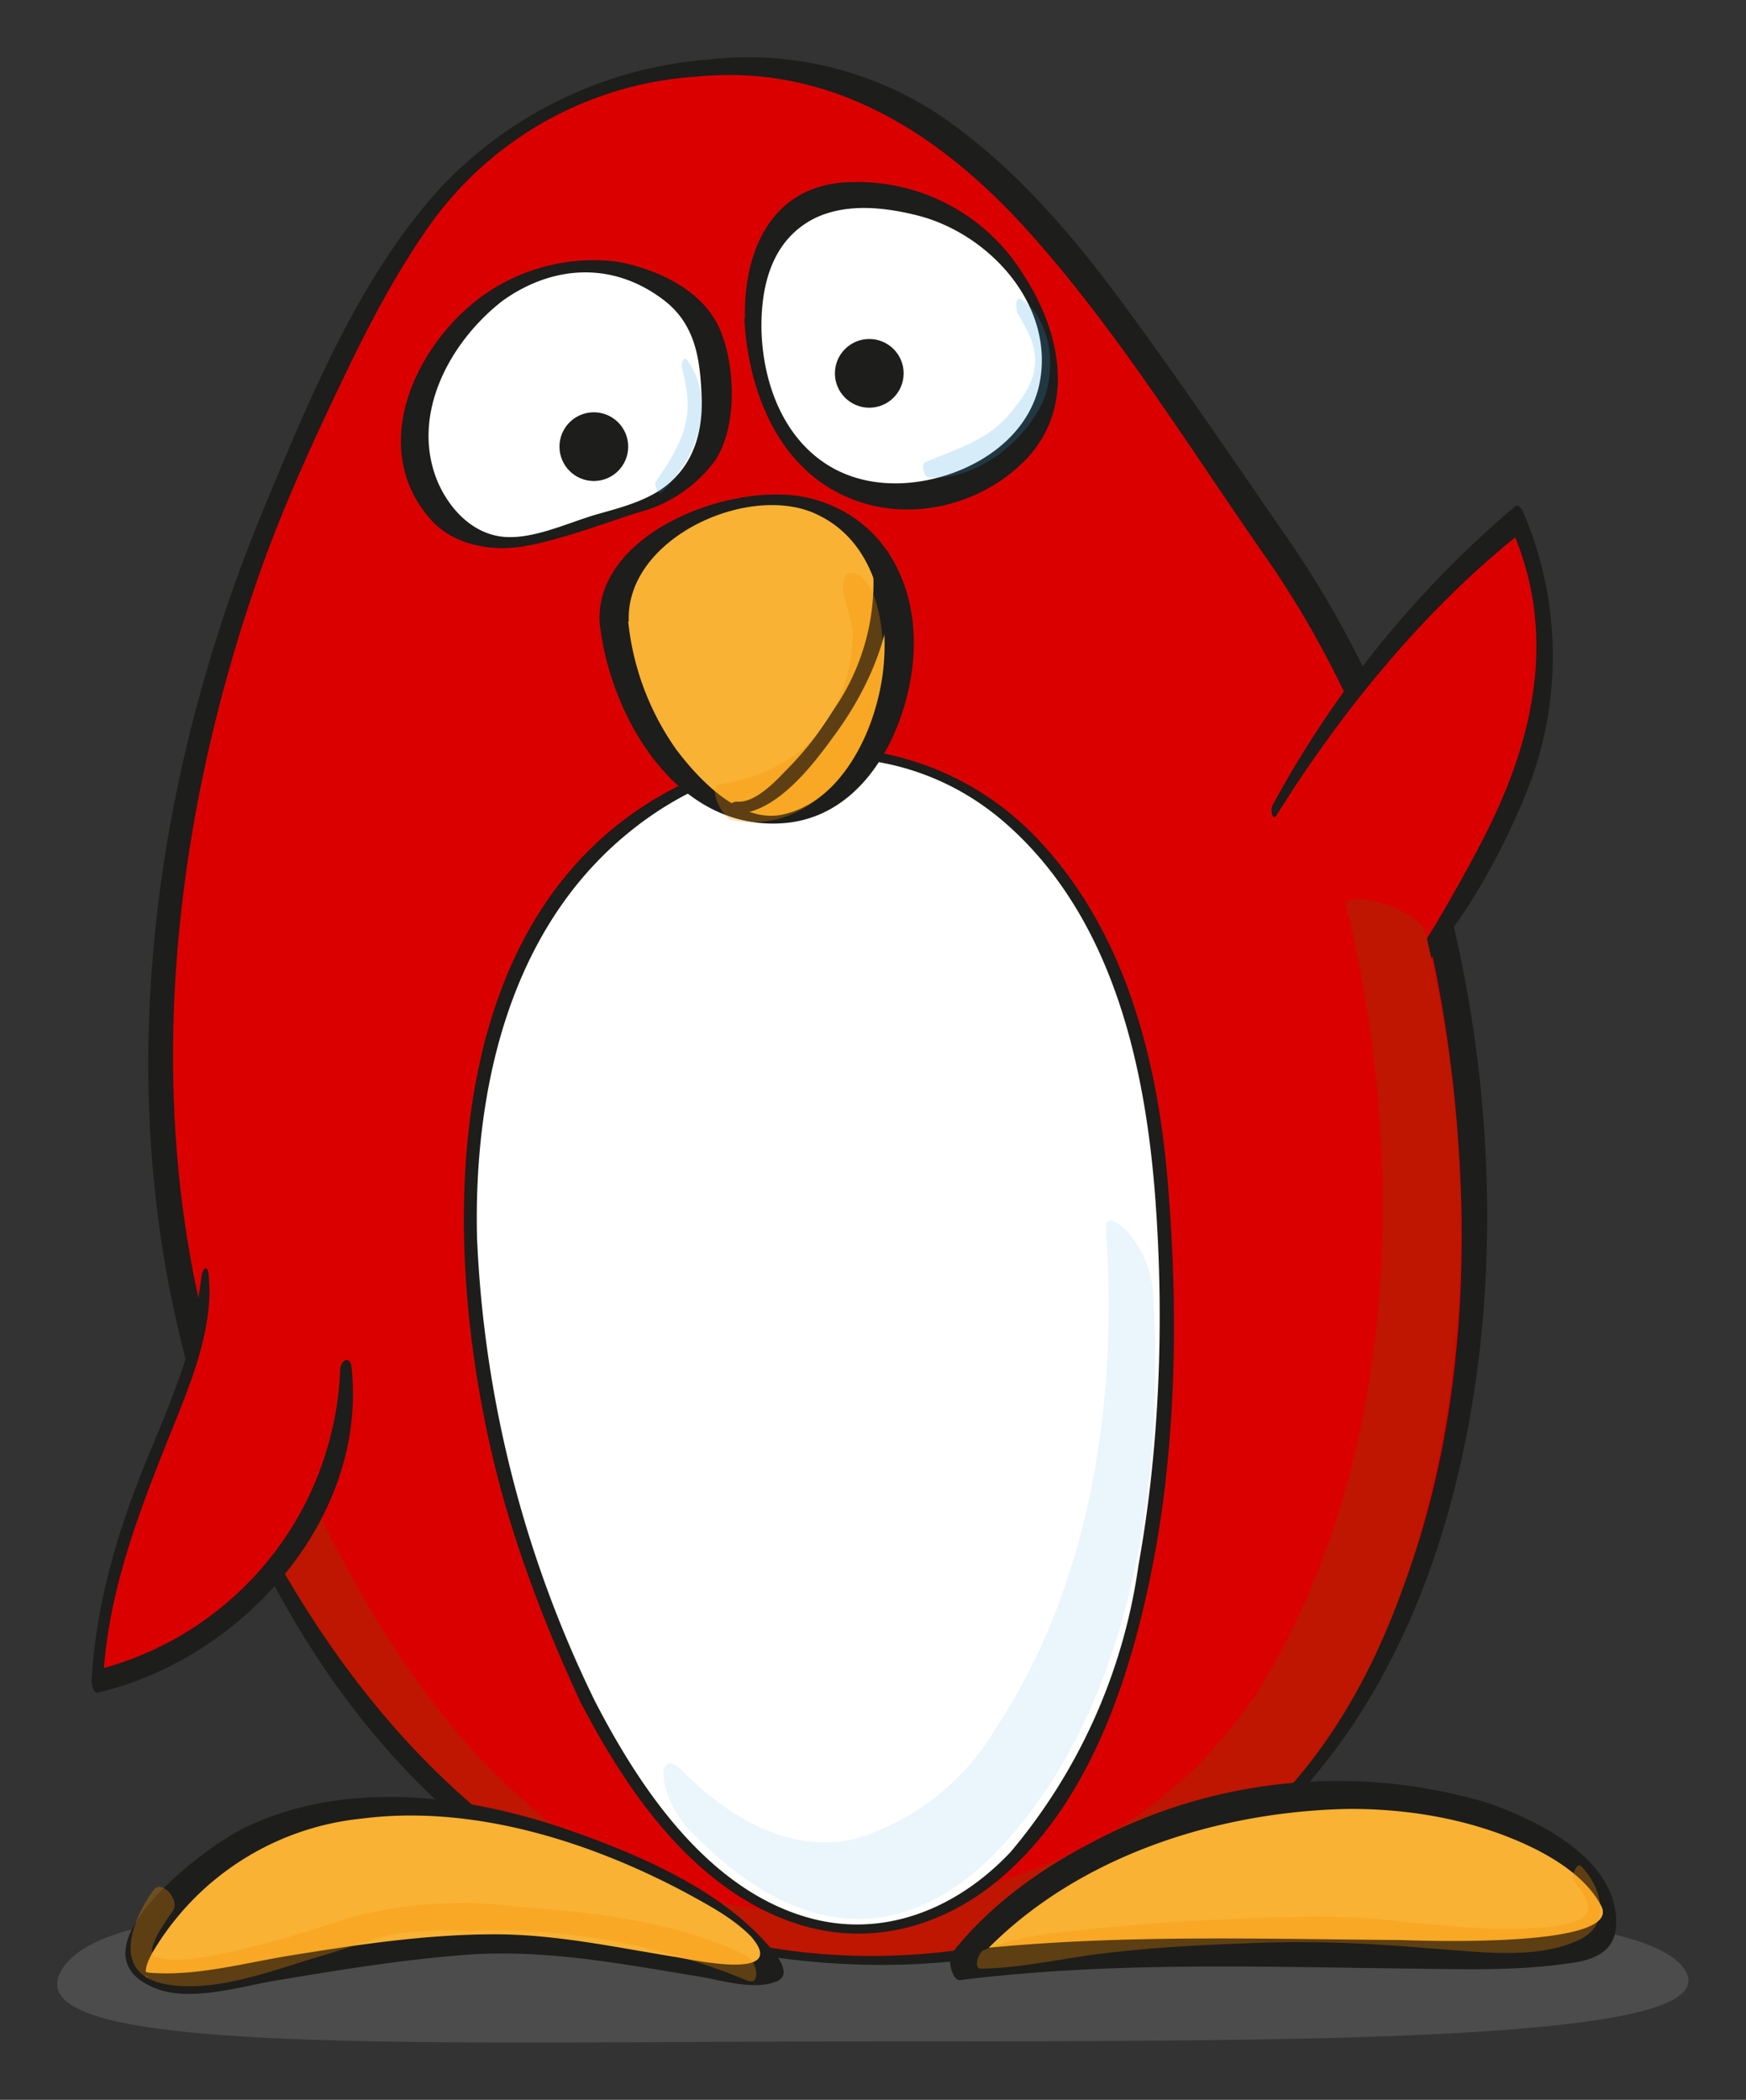
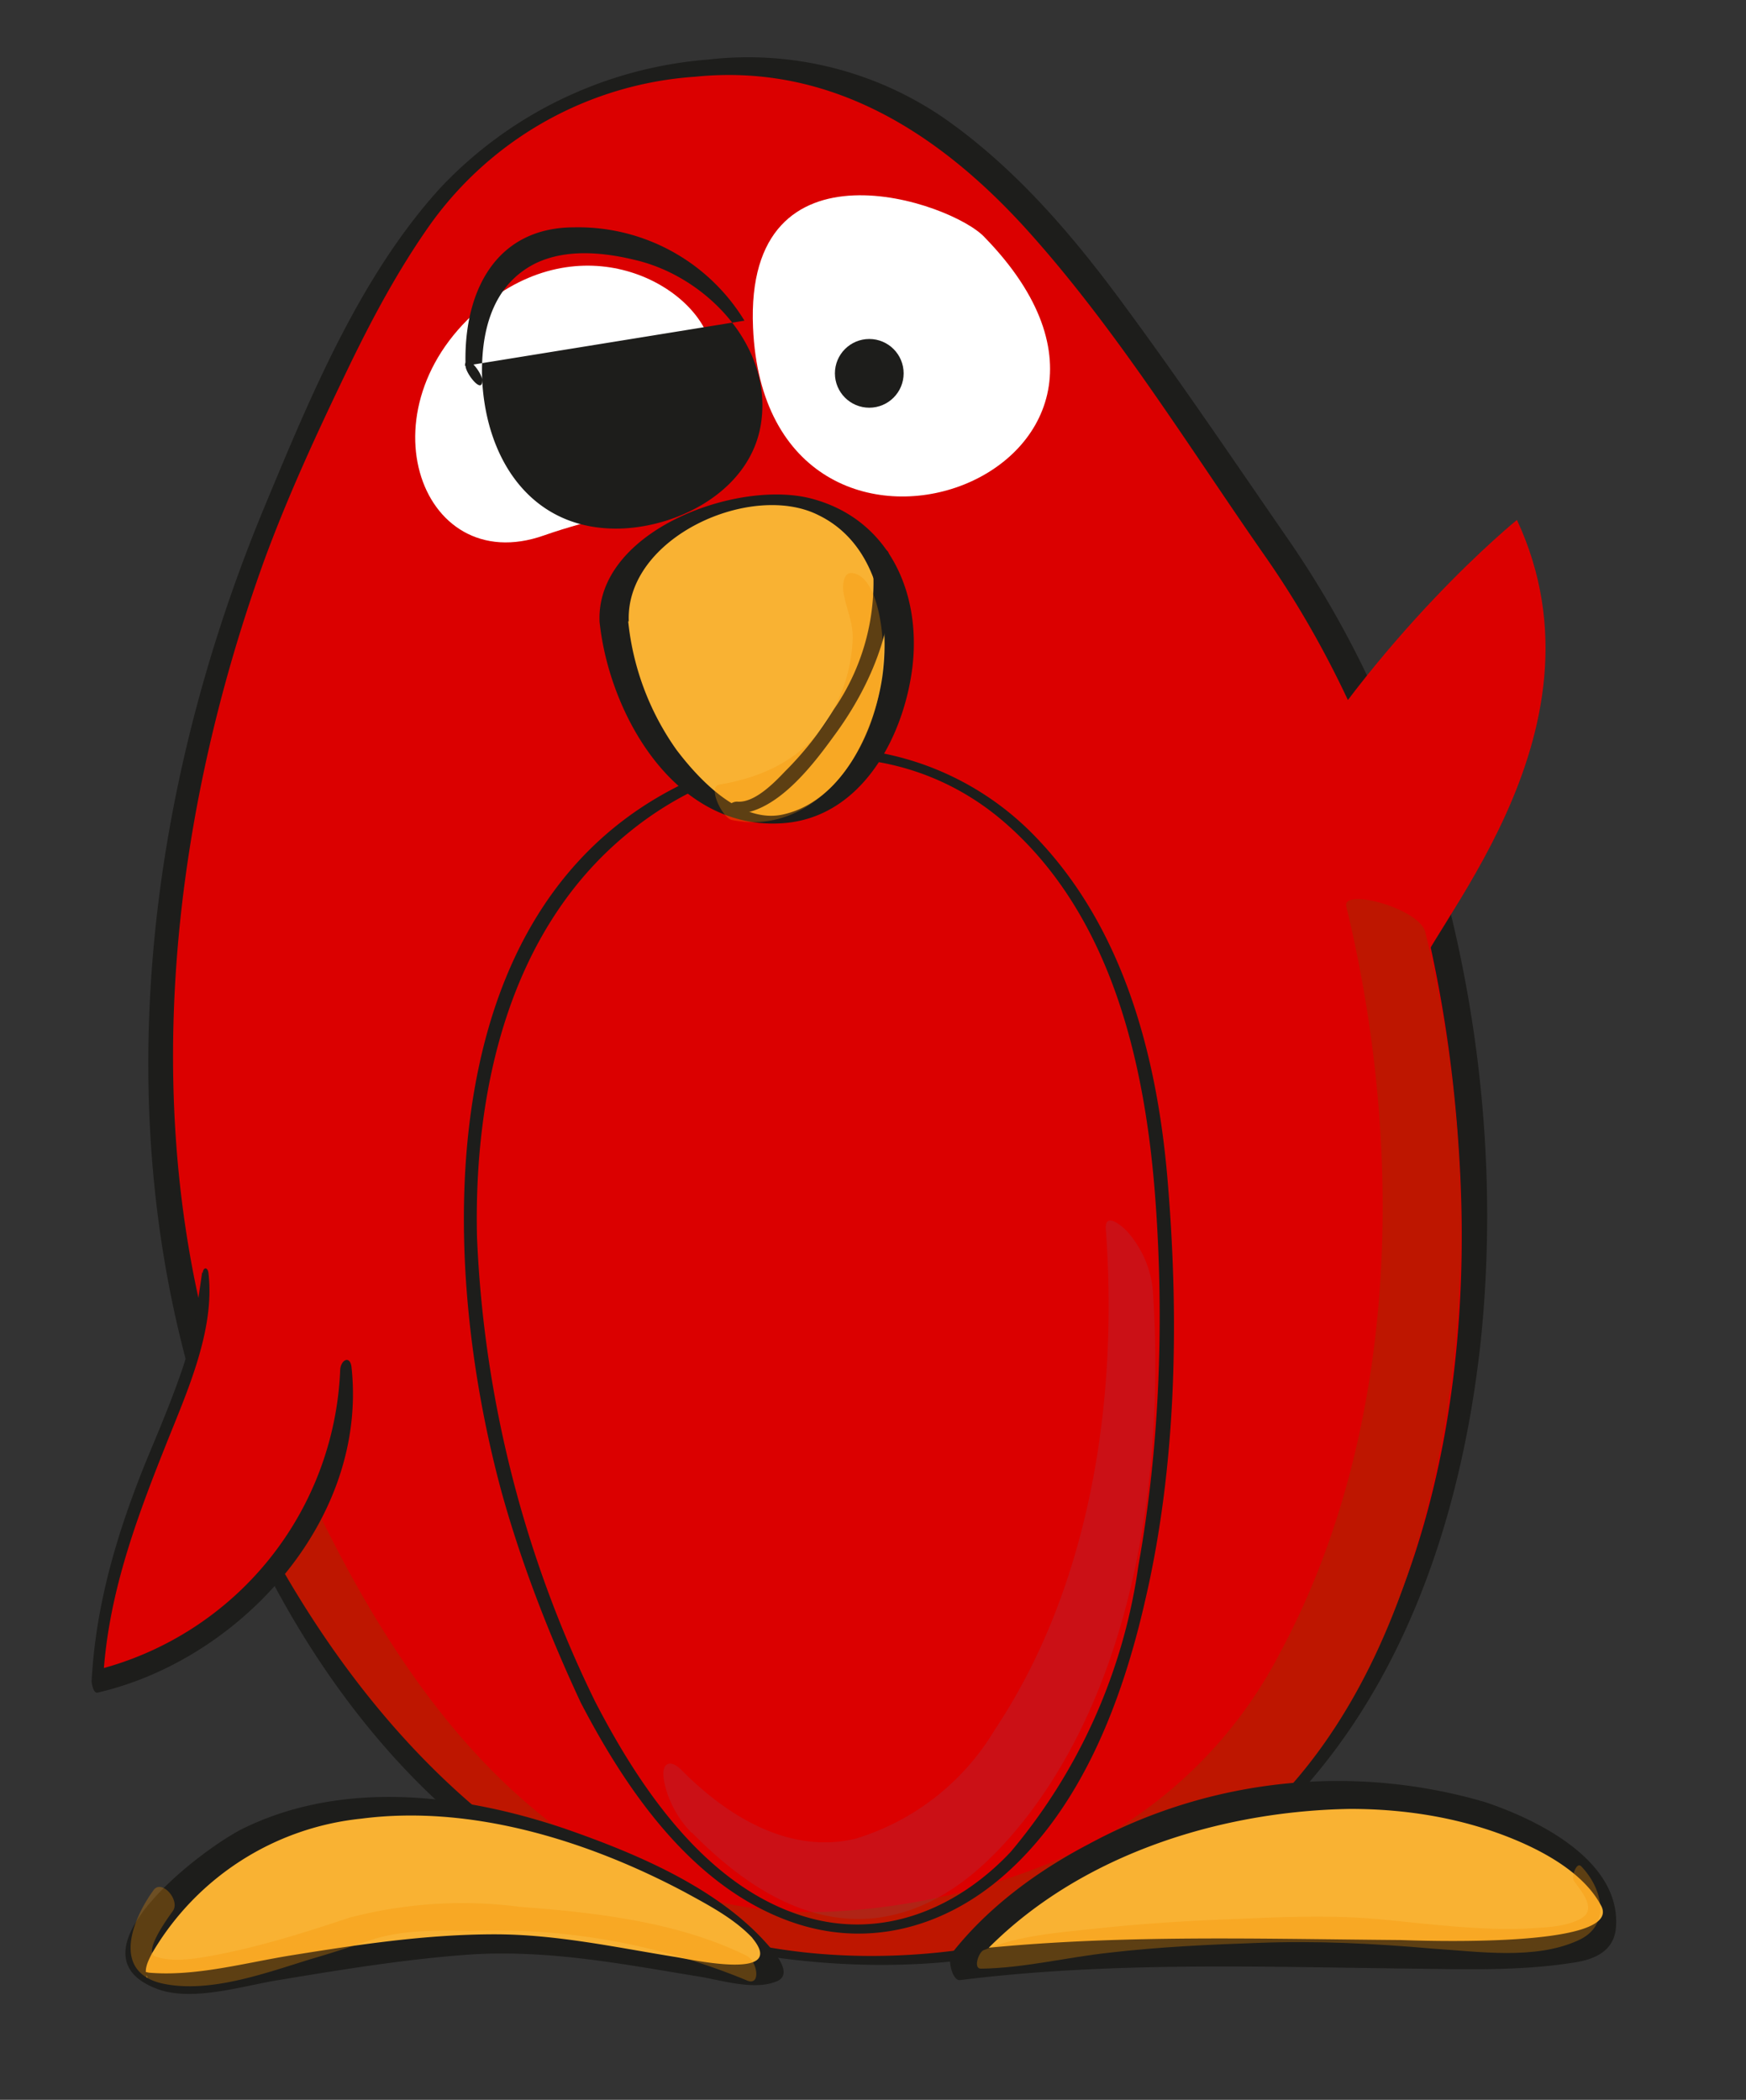
<svg xmlns="http://www.w3.org/2000/svg" aria-labelledby="title description" viewBox="0 0 304.9 366.7" xml:lang="en">
  <rect x="0" y="0" width="304.9" height="366.7" fill="#333333" stroke="none" />
  <title id="title">Opera Tux</title>
  <desc id="desc">Opera’s red “O” logo as Tux the Linux penguin logo waving “hello”.</desc>
-   <path d="m294.5 344.5c6 12-63.6 12-142 12s-149.3 2.7-142-12c7.4-14.6 63.6-12 142-12s136 0 142 12z" fill="#878787" opacity=".3" />
  <path d="m122.5 11.9c-41.1 4.7-52 27.3-72 70.6-30 69-32.5 146 7.7 205.8 23 34.2 47 53 101.7 53 110.6 0 121.3-165.4 61.3-248-28.5-39.4-52-86.8-98.7-81.4z" fill="#db0000" />
  <path d="m123.7 10.4a72 72 0 0 0 -46.7 22.3c-14 15.3-22.7 36.3-30.6 55.3-20.7 49.6-27.9 106.3-11.4 158.2 12.6 39.8 40.5 80.4 82.6 92 34.3 9.3 74.5 6.6 102-17.8 24.6-21.8 35.6-54.6 39-86.4 3.7-36-2-73.6-15.9-107.1a175.3 175.3 0 0 0 -17.6-32.5c-9.4-13.6-18.7-27.4-28.5-40.7-9-12.3-19-24.1-31.5-32.9a60.4 60.4 0 0 0 -41.4-10.4c-1.3 0-5 3.3-2.3 3 23.6-2.4 42.6 9.8 57.9 26.7 15.7 17.4 28.2 37.8 41.6 57 20.9 29.9 31.4 66.9 33.8 103 2.4 34.3-2.6 71.5-21.6 101a84 84 0 0 1 -35 31c-18.2 8.5-39 8.5-58.5 6.4a99 99 0 0 1 -56-23.6 161.2 161.2 0 0 1 -38.1-55c-22.8-51.2-18-110.5.7-162.2 4.2-11.4 9.3-22.4 14.6-33.4 4.2-8.7 8.8-17.3 14.4-25.2a62 62 0 0 1 46.2-25.7c1.2-.1 4.9-3.4 2.3-3z" fill="#1d1d1b" />
  <path d="m85.6 52.4c-23.3 17.6-12.6 48.9 9.4 41.1 17-6 34.2-4.8 29.2-32.8-1.9-10.3-21-21.5-38.6-8.3z" fill="#fff" />
-   <path d="m83.4 52.3c-11.2 8.7-19 26-8.3 38.3 3.8 4.4 10.2 5.7 15.8 4.9 6.7-1.1 13.7-3.8 20.2-5.9a24.4 24.4 0 0 0 13.8-9.2c3.9-6 3.5-16.4.9-22.7-2.9-7-11-10.7-18-12a33.4 33.4 0 0 0 -24.4 6.6c-1.2.9 3.4 1 4.4.2 8.7-6.2 19-6.8 27.7-.4 5.7 4.1 6.7 10 7 16.6.3 5.5-.8 11-4.9 15-3.5 3.5-8.7 4.8-13.3 6.1-5.2 1.5-11.5 4.6-16.8 3.9-5.2-.7-9-4.9-11-9.4-5-11.7 2-24.6 11.3-31.8 1.2-1-3.5-1-4.4-.2z" fill="#1d1d1b" />
  <path d="m131.5 57.2c2.3 53.6 80.5 25.5 40.5-15.7-5.6-6.2-42-18.7-40.5 15.7z" fill="#fff" />
-   <path d="m130 56c.8 13 6.3 26.6 19.4 31.4 10.1 3.7 22 .7 29.6-7 9-9.2 6.2-22.5-.2-32.3a34 34 0 0 0 -29.7-16.3c-14 0-19.4 11.6-19 24.2 0 1.3 3 5.1 2.9 2.5-.3-8 1.5-16.5 9.3-20.4 5.6-2.7 12.4-1.9 18.2-.4 12.1 3.2 23.2 15.1 21.2 28.3-1.7 11.4-13.8 18-24.4 18.4-15.4.5-23.6-11.7-24.3-26-.1-1.3-3-5-3-2.4z" fill="#1d1d1b" />
+   <path d="m130 56a34 34 0 0 0 -29.7-16.3c-14 0-19.4 11.6-19 24.2 0 1.3 3 5.1 2.9 2.5-.3-8 1.5-16.5 9.3-20.4 5.6-2.7 12.4-1.9 18.2-.4 12.1 3.2 23.2 15.1 21.2 28.3-1.7 11.4-13.8 18-24.4 18.4-15.4.5-23.6-11.7-24.3-26-.1-1.3-3-5-3-2.4z" fill="#1d1d1b" />
  <path d="m222.5 141.5c18-31 42.4-50.7 42.4-50.7 17.6 37.7-16.9 72.7-17.9 80.7" fill="#db0000" />
-   <path d="m222.9 142.4c11.3-18.1 25.7-35.8 42.5-49.2l-1.5-1c7.8 17.5 4.4 35.4-3.8 52.1-2.8 5.7-6 11.3-9.2 16.8-1.8 3-4.2 6.4-4.7 10-.2 1.2 1.2 3.3 1.6 1.3.8-4.1 4.6-8.5 7-11.8 4.3-6.3 8-13.3 11-20.4a63.7 63.7 0 0 0 0-51.2c-.3-.4-.9-1-1.3-.5a181.2 181.2 0 0 0 -42.3 52.2c-.4.6 0 2.8.7 1.7z" fill="#1d1d1b" />
  <path d="m235.1 158.3c10.2 42.1 9.3 91.4-11.5 130.2a78.4 78.4 0 0 1 -39 36.3 115 115 0 0 1 -37.2 8.9 74.5 74.5 0 0 1 -44.7-10.8c-21.6-13.8-36.2-36.4-47.2-59-1.6-3.4-15.3-7.6-13-2.7 18.5 38.2 48.9 72 92.5 79 27.1 4.5 60-2 81.6-19.8 20.6-17 30.6-43.8 35.3-69.4 5.2-29 4-59.6-3-88.2-1-4.2-14.6-7.8-13.8-4.5z" fill="#be1600" />
-   <path d="m102.6 297.2c-18.9-40-30-92.2-10-133.3 15.6-29 58.1-46.5 86-18.7 26.6 25.6 26.2 72 24 106.5-5.4 86.8-63.3 116.7-100 45.5z" fill="#fff" />
  <path d="m103.9 297.1a203.7 203.7 0 0 1 -20.6-81c-.6-25.5 5.5-53.3 26-70.3 19-15.9 46.7-19 66.1-2.2 18.9 16.4 24.7 42.6 26.4 66.4 1.5 20.9.7 42.8-3 63.4a99 99 0 0 1 -22.3 50c-9.4 10-22.5 15.4-36 11.3-17.2-5.2-28.8-22.5-36.6-37.6-.5-.9-3-.8-2.5.2 8 15.4 19.5 32.2 36.7 38.3 12.9 4.6 26 1.3 36.4-7.4 14.3-12 21.5-31.2 25.5-48.8 5.4-23.2 5.9-48.4 4-72-1.7-22.1-7.5-45.2-23.4-61.5a50.6 50.6 0 0 0 -55-11.7c-50.6 18.5-49.7 83.3-38 126.4 3.5 12.6 8.3 24.9 13.8 36.7.4 1 3 .8 2.5-.2z" fill="#1d1d1b" />
  <path d="m107.3 108.5c-1.1-13.3 19.8-22.4 30.9-21.3 32.2 5.6 18.9 61.1-6.7 55.6-14.4-3.4-23.1-22-24.2-34.3z" fill="#f9b233" />
  <path d="m109.8 108.5c-.6-14.7 21.5-24.5 33.2-18.5 10.2 5 12.5 17.7 11.1 28-1.3 9.4-6.9 21.8-17.2 24.2-7.5 1.8-14.8-6-18.8-11.3a47 47 0 0 1 -8.4-22.4c-.1-1.2-5.1-.8-5 .1 1.7 16.1 13 36 31.3 35.2 13.4-.5 20.9-13.3 23-25.1 2.5-13.7-3-27.8-17.2-31.6-13-3.5-37.8 5.6-37.1 21.5 0 1 5 .9 5-.1z" fill="#1d1d1b" />
  <path d="m127.8 142.1c7.3.5 14-8.3 17.7-13.4 6.7-9 11.7-20.7 9.7-32-.2-1.4-3.1-.7-2.9.7a39 39 0 0 1 -6.7 26.5 57 57 0 0 1 -8.5 10.8c-1.9 2-5.3 5.5-8.3 5.3-1.5-.1-3 2-1 2.1z" fill="#1d1d1b" />
  <path d="m35.9 222.5c0 21.2-17.8 41-18.9 71 25.6-5.5 44.5-30.7 43.4-54" fill="#db0000" />
  <g fill="#1d1d1b">
    <path d="m35.3 222.2c-.8 5.5-1.5 10.8-3.2 16.1-2 6-4.4 11.6-6.8 17.4-4.9 12.2-8.6 24.6-9.3 37.9 0 .4.3 2.1 1 2 24.8-5.7 47.2-30 44.4-56.7-.2-2.4-2-1.4-2 .5a56.4 56.4 0 0 1 -42.4 52.2l1 2c.7-14.5 5.6-27.8 10.9-41.1 3.6-9.1 8.7-20.1 7.5-30.2-.1-1-.9-1.1-1 0z" />
    <circle cx="103.7" cy="78" r="6" />
    <circle cx="151.8" cy="65.2" r="6" />
  </g>
  <path d="m133.1 339.5c-9.9-11.9-71.4-42.6-102.1-8.3-25.7 28.6 20.2 7.3 60 8.3 20 .4 52 11.8 42.1 0z" fill="#f9b233" />
  <path d="m134.4 340c-8.8-10.3-23.5-16.4-35.9-20.7-17.8-6-38.4-8.5-55.8-.1-6.8 3.2-31.4 21.7-15.6 28 6 2.5 15-.3 20.9-1.3 11.4-1.9 22.9-3.8 34.5-4.6 13.8-.8 26.8 1.8 40.3 4 3.7.7 9 2.2 12.6.8 3-1 .6-4.2-.7-5.8-.5-.6-4.5-3.4-3.2-1.7 5.8 7.2-10.4 3.7-13.3 3.2-10.6-1.7-21-4-31.8-4-12 0-23.9 1.8-35.7 3.7-8 1.3-16.6 3.7-24.7 3l-1.8-.4c2 .6 1.5 2.2 1.3.6-.2-1.2.5-2.5 1-3.5a48 48 0 0 1 36.6-23.6c19.3-2.5 39.7 3.9 56.6 12.9 4.2 2.3 9 4.8 12.2 8.5.6.8 4.6 3.3 2.5 1z" fill="#1d1d1b" />
  <path d="m26.8 330.1c-3.7 5.1-7.4 14.3 1.6 16.3 8.4 1.8 18.4-2 26.3-4.4 3.5-1 7-2.2 10.4-3.3 5.3-1.7 11.4-1.6 16.9-1.5a115 115 0 0 1 48.3 8.6c2.7 1.3 2-3.4 0-4.3-12-5.9-26.3-7.5-39.5-8.5a77.8 77.8 0 0 0 -29.8 1.9c-7.8 2.6-15.7 5.1-23.8 6.6-3.2.6-7 1.2-10 .2-2.3-.7 2-6.6 3-8 1.3-1.9-2-5.6-3.4-3.6z" fill="#f39200" opacity=".3" />
  <path d="m167 343.3a85.3 85.3 0 0 1 44.6-27c54.3-12.4 81 19.6 65 23.6s-68.3-1.8-109.5 3.4z" fill="#f9b233" />
  <path d="m167.8 345.6c16-20.1 43-29.3 68-29.7 9.8 0 19.7 1.6 28.8 5.4 5.5 2.3 12.1 6 15 11.5 4 7.5-32 6.1-35 6-26-.2-52.1-1.1-78 2-1.4.2-.5 5.1 1 5 26.4-3.3 53-2.3 79.5-2 9 .1 18.3.4 27.3-1 3.8-.5 7.5-1.9 7.8-6.3.8-11.7-13.9-18.8-22.9-21.8a91.4 91.4 0 0 0 -69.1 7.3c-9 4.7-17.6 11-23.9 19-1 1.2.8 5.6 1.5 4.6z" fill="#1d1d1b" />
  <path d="m274.8 328.4c1.5 2.1 4.3 5.2 1 6.8-2.8 1.4-6.3 1.4-9.4 1.6-8 .3-16.1-.7-24.1-1.5-9.5-1-19-.5-28.5-.1-7.5.3-15 .8-22.5 1.6-6.5.7-13.5 1.2-19.6 3.8-.8.4-1.8 3.2-.4 3.2 7.5-.1 15-2 22.5-2.8 8.6-1 17.2-1.4 25.8-1.7 10.4-.4 20.3.1 30.6 1 7.9.5 17.8 2 25.3-1.4 6-2.6 4.3-9.2.6-13-.8-.8-1.7 1.8-1.3 2.5z" fill="#f39200" opacity=".3" />
  <path d="m120.8 320c8.3 8.5 19.2 16.2 31.7 15 11.4-1.2 20-9 26.8-17.7 19.3-25 24.1-61.6 22-92.2a18 18 0 0 0 -4-9.5c-.6-.9-4.4-4.4-4.2-1 2.2 29.7-2.6 62.3-19.4 87.5a42.8 42.8 0 0 1 -24.3 19c-11.7 2.8-22.6-4.1-30.4-12-2-2-3.5-1.2-3.1 1.5.5 3.4 2.4 7 4.9 9.5z" fill="#36a9e1" opacity=".1" />
  <path d="m127.8 143.2c11.4 2.3 20.1-6.3 24-16.2a37 37 0 0 0 2.3-15.5c-.2-3.1-1.3-10.7-5.1-11.4-1.8-.4-1.9 2.3-1.7 3.4.5 2.9 1.7 5.2 1.6 8.1a28 28 0 0 1 -2.8 11.2c-3.9 8.5-11.4 12.7-20.4 14.2-2.3.3.5 5.9 2.1 6.2z" fill="#f39200" opacity=".3" />
-   <path d="m162.2 83.4c8 .5 16-5.7 19.5-12.4 2.9-5.5 2.2-15-3.3-18.7-1.2-.8-1 1.9-.7 2.4 1.9 3.4 3.6 6 2.9 10-.6 3-2.5 5.4-4.4 7.7-3.9 4.6-9.3 6-14.6 8.3-.9.3-.2 2.7.6 2.7zm-46.7 2.6c6-5.7 9.8-15.5 4.6-23-.7-1.1-1.2.6-1 1.2.7 3.3 1.4 6 .7 9.3-.7 3.8-3.1 7.5-5.3 10.6-.3.5.4 2.5 1 1.9z" fill="#36a9e1" opacity=".2" />
</svg>